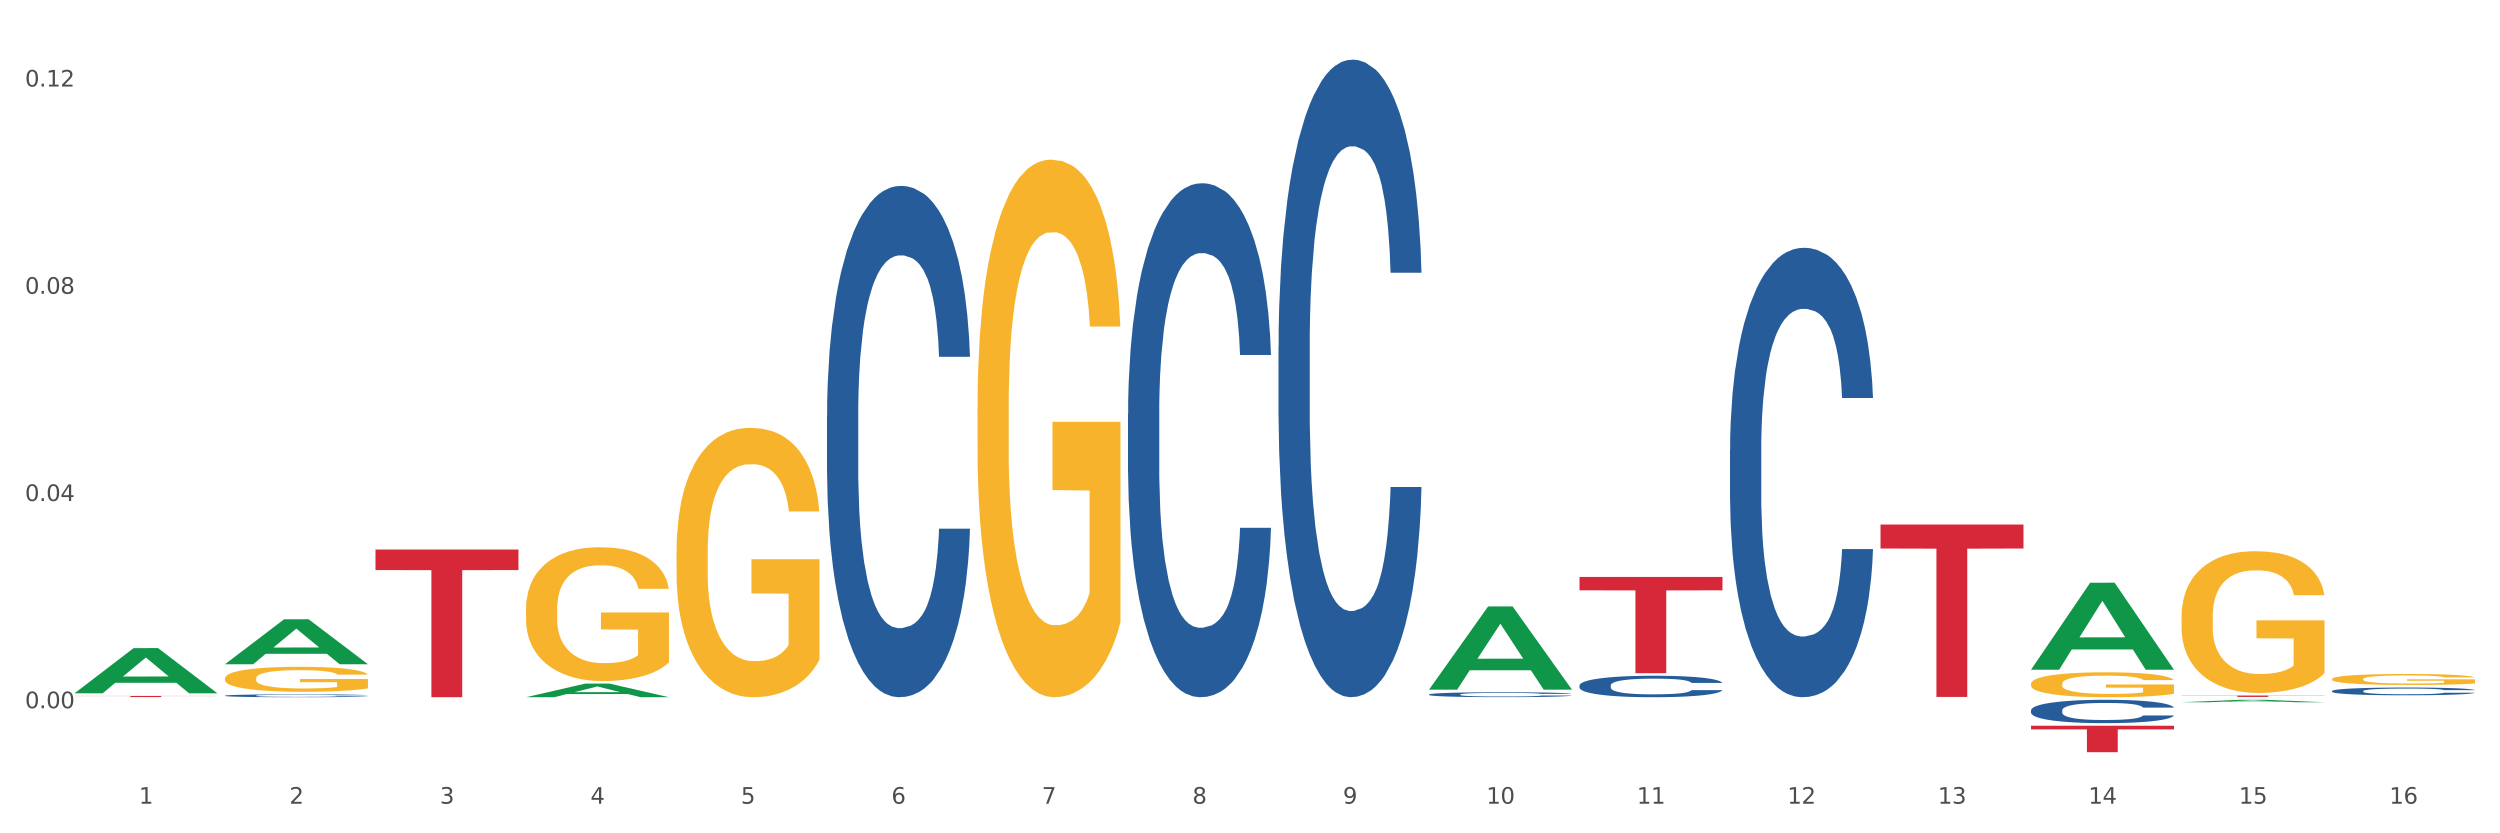
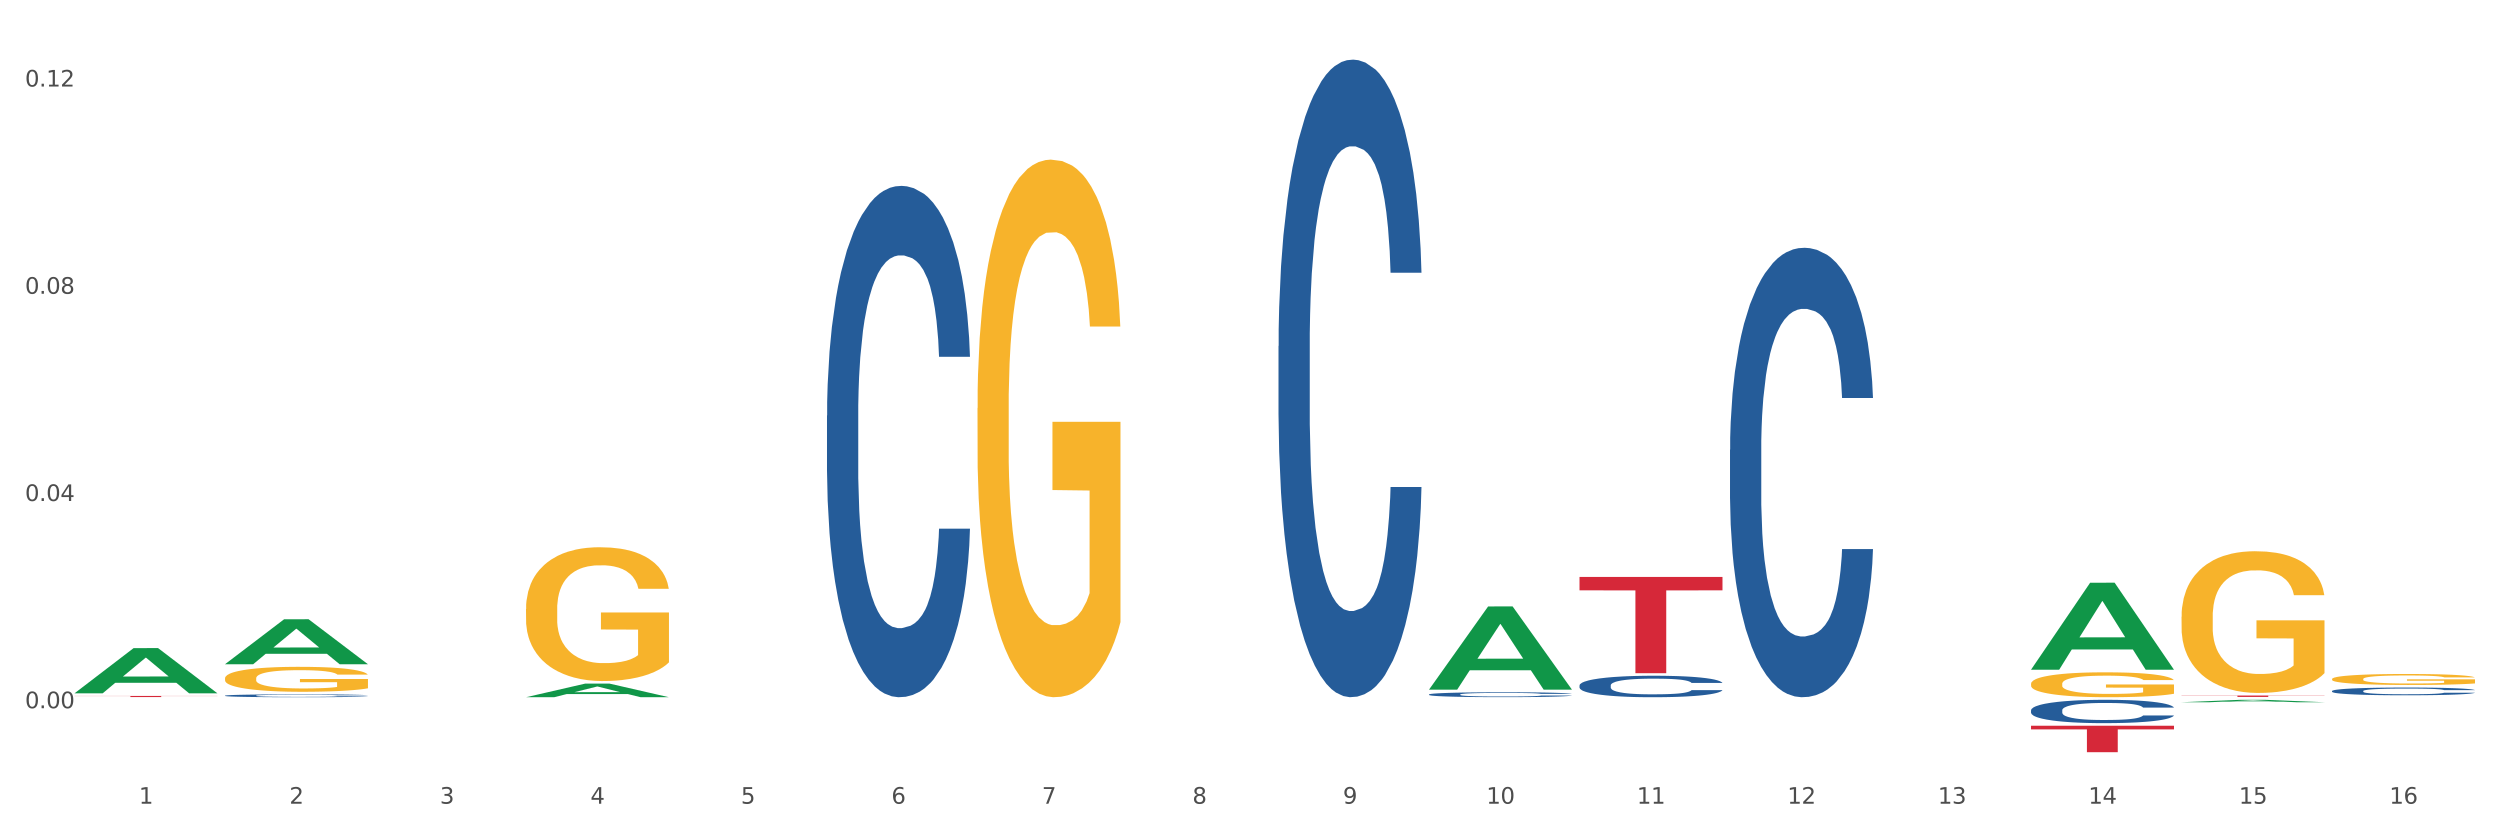
<svg xmlns="http://www.w3.org/2000/svg" xmlns:xlink="http://www.w3.org/1999/xlink" width="1080pt" height="360pt" viewBox="0 0 1080 360" version="1.1">
  <rect x="0" y="0" width="1080" height="360" fill="#333333" stroke="none" />
  <defs>
    <style type="text/css">*{stroke-linejoin: round; stroke-linecap: butt}</style>
  </defs>
  <g id="figure_1">
    <g id="patch_1">
      <path d="M 0 360  L 1080 360  L 1080 0  L 0 0  z " style="fill: #ffffff; stroke: #ffffff; stroke-linejoin: miter" />
    </g>
    <g id="axes_1">
      <g id="matplotlib.axis_1">
        <g id="xtick_1">
          <g id="text_1">
            <g style="fill: #4d4d4d" transform="translate(60.004 347.204) scale(0.096 -0.096)">
              <defs>
                <path id="DejaVuSans-31" d="M 794 531  L 1825 531  L 1825 4091  L 703 3866  L 703 4441  L 1819 4666  L 2450 4666  L 2450 531  L 3481 531  L 3481 0  L 794 0  L 794 531  z " transform="scale(0.016)" />
              </defs>
              <use xlink:href="#DejaVuSans-31" />
            </g>
          </g>
        </g>
        <g id="xtick_2">
          <g id="text_2">
            <g style="fill: #4d4d4d" transform="translate(125.021 347.204) scale(0.096 -0.096)">
              <defs>
                <path id="DejaVuSans-32" d="M 1228 531  L 3431 531  L 3431 0  L 469 0  L 469 531  Q 828 903 1448 1529  Q 2069 2156 2228 2338  Q 2531 2678 2651 2914  Q 2772 3150 2772 3378  Q 2772 3750 2511 3984  Q 2250 4219 1831 4219  Q 1534 4219 1204 4116  Q 875 4013 500 3803  L 500 4441  Q 881 4594 1212 4672  Q 1544 4750 1819 4750  Q 2544 4750 2975 4387  Q 3406 4025 3406 3419  Q 3406 3131 3298 2873  Q 3191 2616 2906 2266  Q 2828 2175 2409 1742  Q 1991 1309 1228 531  z " transform="scale(0.016)" />
              </defs>
              <use xlink:href="#DejaVuSans-32" />
            </g>
          </g>
        </g>
        <g id="xtick_3">
          <g id="text_3">
            <g style="fill: #4d4d4d" transform="translate(190.039 347.204) scale(0.096 -0.096)">
              <defs>
                <path id="DejaVuSans-33" d="M 2597 2516  Q 3050 2419 3304 2112  Q 3559 1806 3559 1356  Q 3559 666 3084 287  Q 2609 -91 1734 -91  Q 1441 -91 1130 -33  Q 819 25 488 141  L 488 750  Q 750 597 1062 519  Q 1375 441 1716 441  Q 2309 441 2620 675  Q 2931 909 2931 1356  Q 2931 1769 2642 2001  Q 2353 2234 1838 2234  L 1294 2234  L 1294 2753  L 1863 2753  Q 2328 2753 2575 2939  Q 2822 3125 2822 3475  Q 2822 3834 2567 4026  Q 2313 4219 1838 4219  Q 1578 4219 1281 4162  Q 984 4106 628 3988  L 628 4550  Q 988 4650 1302 4700  Q 1616 4750 1894 4750  Q 2613 4750 3031 4423  Q 3450 4097 3450 3541  Q 3450 3153 3228 2886  Q 3006 2619 2597 2516  z " transform="scale(0.016)" />
              </defs>
              <use xlink:href="#DejaVuSans-33" />
            </g>
          </g>
        </g>
        <g id="xtick_4">
          <g id="text_4">
            <g style="fill: #4d4d4d" transform="translate(255.056 347.204) scale(0.096 -0.096)">
              <defs>
                <path id="DejaVuSans-34" d="M 2419 4116  L 825 1625  L 2419 1625  L 2419 4116  z M 2253 4666  L 3047 4666  L 3047 1625  L 3713 1625  L 3713 1100  L 3047 1100  L 3047 0  L 2419 0  L 2419 1100  L 313 1100  L 313 1709  L 2253 4666  z " transform="scale(0.016)" />
              </defs>
              <use xlink:href="#DejaVuSans-34" />
            </g>
          </g>
        </g>
        <g id="xtick_5">
          <g id="text_5">
            <g style="fill: #4d4d4d" transform="translate(320.073 347.204) scale(0.096 -0.096)">
              <defs>
                <path id="DejaVuSans-35" d="M 691 4666  L 3169 4666  L 3169 4134  L 1269 4134  L 1269 2991  Q 1406 3038 1543 3061  Q 1681 3084 1819 3084  Q 2600 3084 3056 2656  Q 3513 2228 3513 1497  Q 3513 744 3044 326  Q 2575 -91 1722 -91  Q 1428 -91 1123 -41  Q 819 9 494 109  L 494 744  Q 775 591 1075 516  Q 1375 441 1709 441  Q 2250 441 2565 725  Q 2881 1009 2881 1497  Q 2881 1984 2565 2268  Q 2250 2553 1709 2553  Q 1456 2553 1204 2497  Q 953 2441 691 2322  L 691 4666  z " transform="scale(0.016)" />
              </defs>
              <use xlink:href="#DejaVuSans-35" />
            </g>
          </g>
        </g>
        <g id="xtick_6">
          <g id="text_6">
            <g style="fill: #4d4d4d" transform="translate(385.09 347.204) scale(0.096 -0.096)">
              <defs>
                <path id="DejaVuSans-36" d="M 2113 2584  Q 1688 2584 1439 2293  Q 1191 2003 1191 1497  Q 1191 994 1439 701  Q 1688 409 2113 409  Q 2538 409 2786 701  Q 3034 994 3034 1497  Q 3034 2003 2786 2293  Q 2538 2584 2113 2584  z M 3366 4563  L 3366 3988  Q 3128 4100 2886 4159  Q 2644 4219 2406 4219  Q 1781 4219 1451 3797  Q 1122 3375 1075 2522  Q 1259 2794 1537 2939  Q 1816 3084 2150 3084  Q 2853 3084 3261 2657  Q 3669 2231 3669 1497  Q 3669 778 3244 343  Q 2819 -91 2113 -91  Q 1303 -91 875 529  Q 447 1150 447 2328  Q 447 3434 972 4092  Q 1497 4750 2381 4750  Q 2619 4750 2861 4703  Q 3103 4656 3366 4563  z " transform="scale(0.016)" />
              </defs>
              <use xlink:href="#DejaVuSans-36" />
            </g>
          </g>
        </g>
        <g id="xtick_7">
          <g id="text_7">
            <g style="fill: #4d4d4d" transform="translate(450.108 347.204) scale(0.096 -0.096)">
              <defs>
                <path id="DejaVuSans-37" d="M 525 4666  L 3525 4666  L 3525 4397  L 1831 0  L 1172 0  L 2766 4134  L 525 4134  L 525 4666  z " transform="scale(0.016)" />
              </defs>
              <use xlink:href="#DejaVuSans-37" />
            </g>
          </g>
        </g>
        <g id="xtick_8">
          <g id="text_8">
            <g style="fill: #4d4d4d" transform="translate(515.125 347.204) scale(0.096 -0.096)">
              <defs>
                <path id="DejaVuSans-38" d="M 2034 2216  Q 1584 2216 1326 1975  Q 1069 1734 1069 1313  Q 1069 891 1326 650  Q 1584 409 2034 409  Q 2484 409 2743 651  Q 3003 894 3003 1313  Q 3003 1734 2745 1975  Q 2488 2216 2034 2216  z M 1403 2484  Q 997 2584 770 2862  Q 544 3141 544 3541  Q 544 4100 942 4425  Q 1341 4750 2034 4750  Q 2731 4750 3128 4425  Q 3525 4100 3525 3541  Q 3525 3141 3298 2862  Q 3072 2584 2669 2484  Q 3125 2378 3379 2068  Q 3634 1759 3634 1313  Q 3634 634 3220 271  Q 2806 -91 2034 -91  Q 1263 -91 848 271  Q 434 634 434 1313  Q 434 1759 690 2068  Q 947 2378 1403 2484  z M 1172 3481  Q 1172 3119 1398 2916  Q 1625 2713 2034 2713  Q 2441 2713 2670 2916  Q 2900 3119 2900 3481  Q 2900 3844 2670 4047  Q 2441 4250 2034 4250  Q 1625 4250 1398 4047  Q 1172 3844 1172 3481  z " transform="scale(0.016)" />
              </defs>
              <use xlink:href="#DejaVuSans-38" />
            </g>
          </g>
        </g>
        <g id="xtick_9">
          <g id="text_9">
            <g style="fill: #4d4d4d" transform="translate(580.142 347.204) scale(0.096 -0.096)">
              <defs>
                <path id="DejaVuSans-39" d="M 703 97  L 703 672  Q 941 559 1184 500  Q 1428 441 1663 441  Q 2288 441 2617 861  Q 2947 1281 2994 2138  Q 2813 1869 2534 1725  Q 2256 1581 1919 1581  Q 1219 1581 811 2004  Q 403 2428 403 3163  Q 403 3881 828 4315  Q 1253 4750 1959 4750  Q 2769 4750 3195 4129  Q 3622 3509 3622 2328  Q 3622 1225 3098 567  Q 2575 -91 1691 -91  Q 1453 -91 1209 -44  Q 966 3 703 97  z M 1959 2075  Q 2384 2075 2632 2365  Q 2881 2656 2881 3163  Q 2881 3666 2632 3958  Q 2384 4250 1959 4250  Q 1534 4250 1286 3958  Q 1038 3666 1038 3163  Q 1038 2656 1286 2365  Q 1534 2075 1959 2075  z " transform="scale(0.016)" />
              </defs>
              <use xlink:href="#DejaVuSans-39" />
            </g>
          </g>
        </g>
        <g id="xtick_10">
          <g id="text_10">
            <g style="fill: #4d4d4d" transform="translate(642.105 347.204) scale(0.096 -0.096)">
              <defs>
                <path id="DejaVuSans-30" d="M 2034 4250  Q 1547 4250 1301 3770  Q 1056 3291 1056 2328  Q 1056 1369 1301 889  Q 1547 409 2034 409  Q 2525 409 2770 889  Q 3016 1369 3016 2328  Q 3016 3291 2770 3770  Q 2525 4250 2034 4250  z M 2034 4750  Q 2819 4750 3233 4129  Q 3647 3509 3647 2328  Q 3647 1150 3233 529  Q 2819 -91 2034 -91  Q 1250 -91 836 529  Q 422 1150 422 2328  Q 422 3509 836 4129  Q 1250 4750 2034 4750  z " transform="scale(0.016)" />
              </defs>
              <use xlink:href="#DejaVuSans-31" />
              <use xlink:href="#DejaVuSans-30" transform="translate(63.623 0)" />
            </g>
          </g>
        </g>
        <g id="xtick_11">
          <g id="text_11">
            <g style="fill: #4d4d4d" transform="translate(707.123 347.204) scale(0.096 -0.096)">
              <use xlink:href="#DejaVuSans-31" />
              <use xlink:href="#DejaVuSans-31" transform="translate(63.623 0)" />
            </g>
          </g>
        </g>
        <g id="xtick_12">
          <g id="text_12">
            <g style="fill: #4d4d4d" transform="translate(772.14 347.204) scale(0.096 -0.096)">
              <use xlink:href="#DejaVuSans-31" />
              <use xlink:href="#DejaVuSans-32" transform="translate(63.623 0)" />
            </g>
          </g>
        </g>
        <g id="xtick_13">
          <g id="text_13">
            <g style="fill: #4d4d4d" transform="translate(837.157 347.204) scale(0.096 -0.096)">
              <use xlink:href="#DejaVuSans-31" />
              <use xlink:href="#DejaVuSans-33" transform="translate(63.623 0)" />
            </g>
          </g>
        </g>
        <g id="xtick_14">
          <g id="text_14">
            <g style="fill: #4d4d4d" transform="translate(902.174 347.204) scale(0.096 -0.096)">
              <use xlink:href="#DejaVuSans-31" />
              <use xlink:href="#DejaVuSans-34" transform="translate(63.623 0)" />
            </g>
          </g>
        </g>
        <g id="xtick_15">
          <g id="text_15">
            <g style="fill: #4d4d4d" transform="translate(967.192 347.204) scale(0.096 -0.096)">
              <use xlink:href="#DejaVuSans-31" />
              <use xlink:href="#DejaVuSans-35" transform="translate(63.623 0)" />
            </g>
          </g>
        </g>
        <g id="xtick_16">
          <g id="text_16">
            <g style="fill: #4d4d4d" transform="translate(1032.209 347.204) scale(0.096 -0.096)">
              <use xlink:href="#DejaVuSans-31" />
              <use xlink:href="#DejaVuSans-36" transform="translate(63.623 0)" />
            </g>
          </g>
        </g>
        <g id="xtick_17" />
        <g id="xtick_18" />
        <g id="xtick_19" />
        <g id="xtick_20" />
        <g id="xtick_21" />
        <g id="xtick_22" />
        <g id="xtick_23" />
        <g id="xtick_24" />
        <g id="xtick_25" />
        <g id="xtick_26" />
        <g id="xtick_27" />
        <g id="xtick_28" />
        <g id="xtick_29" />
        <g id="xtick_30" />
        <g id="xtick_31" />
      </g>
      <g id="matplotlib.axis_2">
        <g id="ytick_1">
          <g id="text_17">
            <g style="fill: #4d4d4d" transform="translate(10.8 305.958) scale(0.096 -0.096)">
              <defs>
                <path id="DejaVuSans-2e" d="M 684 794  L 1344 794  L 1344 0  L 684 0  L 684 794  z " transform="scale(0.016)" />
              </defs>
              <use xlink:href="#DejaVuSans-30" />
              <use xlink:href="#DejaVuSans-2e" transform="translate(63.623 0)" />
              <use xlink:href="#DejaVuSans-30" transform="translate(95.41 0)" />
              <use xlink:href="#DejaVuSans-30" transform="translate(159.033 0)" />
            </g>
          </g>
        </g>
        <g id="ytick_2">
          <g id="text_18">
            <g style="fill: #4d4d4d" transform="translate(10.8 216.434) scale(0.096 -0.096)">
              <use xlink:href="#DejaVuSans-30" />
              <use xlink:href="#DejaVuSans-2e" transform="translate(63.623 0)" />
              <use xlink:href="#DejaVuSans-30" transform="translate(95.41 0)" />
              <use xlink:href="#DejaVuSans-34" transform="translate(159.033 0)" />
            </g>
          </g>
        </g>
        <g id="ytick_3">
          <g id="text_19">
            <g style="fill: #4d4d4d" transform="translate(10.8 126.91) scale(0.096 -0.096)">
              <use xlink:href="#DejaVuSans-30" />
              <use xlink:href="#DejaVuSans-2e" transform="translate(63.623 0)" />
              <use xlink:href="#DejaVuSans-30" transform="translate(95.41 0)" />
              <use xlink:href="#DejaVuSans-38" transform="translate(159.033 0)" />
            </g>
          </g>
        </g>
        <g id="ytick_4">
          <g id="text_20">
            <g style="fill: #4d4d4d" transform="translate(10.8 37.387) scale(0.096 -0.096)">
              <use xlink:href="#DejaVuSans-30" />
              <use xlink:href="#DejaVuSans-2e" transform="translate(63.623 0)" />
              <use xlink:href="#DejaVuSans-31" transform="translate(95.41 0)" />
              <use xlink:href="#DejaVuSans-32" transform="translate(159.033 0)" />
            </g>
          </g>
        </g>
        <g id="ytick_5" />
        <g id="ytick_6" />
        <g id="ytick_7" />
      </g>
      <g id="PolyCollection_1">
        <path d="M 32.175 299.495  L 32.239 299.477  L 57.709 279.989  L 68.28 279.971  L 93.941 299.532  L 81.715 299.532  L 76.176 294.977  L 49.877 294.977  L 49.686 295.05  L 44.337 299.532  L 32.175 299.532  L 32.175 299.495  L 53.188 292.259  L 72.864 292.24  L 63.122 284.14  L 62.995 284.104  L 62.867 284.159  L 53.125 292.24  L 53.188 292.259  L 32.175 299.495  z " clip-path="url(#pfa1fc70d44)" style="fill: #109648" />
        <path d="M 877.399 306.843  L 877.472 306.834  L 877.472 306.576  L 877.691 306.226  L 878.494 305.581  L 879.516 305.093  L 881.269 304.521  L 882.218 304.282  L 883.459 304.015  L 886.014 303.582  L 888.935 303.213  L 890.979 303.011  L 892.512 302.882  L 895.944 302.651  L 897.915 302.55  L 899.959 302.467  L 901.711 302.412  L 904.632 302.347  L 906.968 302.32  L 909.67 302.31  L 911.933 302.32  L 914.926 302.356  L 919.307 302.467  L 920.986 302.531  L 923.249 302.642  L 925.586 302.789  L 927.484 302.937  L 929.674 303.149  L 931.938 303.425  L 934.128 303.775  L 935.661 304.098  L 936.902 304.438  L 937.997 304.853  L 938.8 305.304  L 939.166 305.682  L 925.805 305.682  L 925.44 305.341  L 924.71 304.973  L 923.979 304.724  L 923.176 304.521  L 921.935 304.291  L 920.84 304.144  L 919.015 303.969  L 917.336 303.858  L 915.948 303.794  L 914.269 303.738  L 910.692 303.683  L 908.136 303.683  L 906.53 303.701  L 904.559 303.748  L 902.88 303.812  L 900.908 303.923  L 899.375 304.042  L 897.842 304.199  L 896.966 304.309  L 895.652 304.512  L 894.775 304.678  L 893.607 304.964  L 892.95 305.166  L 891.782 305.691  L 891.271 306.078  L 891.052 306.345  L 890.906 306.64  L 890.906 308.077  L 891.344 308.722  L 891.709 308.999  L 892.293 309.312  L 893.388 309.717  L 894.995 310.113  L 896.674 310.399  L 898.061 310.574  L 899.375 310.703  L 900.689 310.804  L 902.296 310.897  L 903.61 310.952  L 905.581 311.007  L 907.917 311.035  L 909.743 311.035  L 913.466 310.989  L 915.145 310.943  L 916.751 310.878  L 918.504 310.777  L 919.891 310.666  L 920.694 310.583  L 922.008 310.408  L 923.03 310.224  L 923.906 310.012  L 924.491 309.828  L 925.148 309.551  L 925.659 309.238  L 925.805 309.072  L 939.166 309.072  L 938.873 309.404  L 938.362 309.727  L 937.34 310.159  L 936.537 310.408  L 935.296 310.712  L 933.982 310.97  L 932.157 311.256  L 930.477 311.468  L 928.725 311.652  L 926.827 311.818  L 923.395 312.048  L 922.154 312.113  L 919.526 312.223  L 917.482 312.288  L 914.488 312.352  L 911.422 312.389  L 908.209 312.398  L 905.362 312.38  L 902.223 312.324  L 900.251 312.269  L 898.061 312.186  L 895.506 312.057  L 893.096 311.901  L 890.833 311.716  L 888.716 311.505  L 886.744 311.265  L 884.189 310.869  L 882.291 310.482  L 880.904 310.123  L 879.954 309.819  L 879.005 309.432  L 878.494 309.165  L 877.691 308.52  L 877.399 307.921  L 877.399 306.843  z " clip-path="url(#pfa1fc70d44)" style="fill: #255c99" />
        <path d="M 1007.434 298.518  L 1007.507 298.515  L 1007.507 298.429  L 1007.726 298.313  L 1008.529 298.099  L 1009.551 297.936  L 1011.303 297.746  L 1012.252 297.667  L 1013.493 297.578  L 1016.049 297.434  L 1018.969 297.312  L 1021.013 297.244  L 1022.547 297.202  L 1025.978 297.125  L 1027.949 297.091  L 1029.994 297.064  L 1031.746 297.045  L 1034.666 297.024  L 1037.003 297.015  L 1039.704 297.012  L 1041.967 297.015  L 1044.961 297.027  L 1049.341 297.064  L 1051.021 297.085  L 1053.284 297.122  L 1055.62 297.171  L 1057.518 297.22  L 1059.709 297.29  L 1061.972 297.382  L 1064.162 297.498  L 1065.696 297.606  L 1066.937 297.719  L 1068.032 297.857  L 1068.835 298.007  L 1069.2 298.132  L 1055.839 298.132  L 1055.474 298.019  L 1054.744 297.896  L 1054.014 297.814  L 1053.211 297.746  L 1051.97 297.67  L 1050.875 297.621  L 1049.049 297.563  L 1047.37 297.526  L 1045.983 297.505  L 1044.304 297.486  L 1040.726 297.468  L 1038.171 297.468  L 1036.565 297.474  L 1034.593 297.489  L 1032.914 297.511  L 1030.943 297.547  L 1029.41 297.587  L 1027.876 297.639  L 1027 297.676  L 1025.686 297.743  L 1024.81 297.799  L 1023.642 297.893  L 1022.985 297.961  L 1021.817 298.135  L 1021.306 298.264  L 1021.086 298.353  L 1020.94 298.451  L 1020.94 298.928  L 1021.379 299.143  L 1021.744 299.234  L 1022.328 299.338  L 1023.423 299.473  L 1025.029 299.605  L 1026.708 299.7  L 1028.095 299.758  L 1029.41 299.801  L 1030.724 299.834  L 1032.33 299.865  L 1033.644 299.883  L 1035.615 299.902  L 1037.952 299.911  L 1039.777 299.911  L 1043.501 299.896  L 1045.18 299.88  L 1046.786 299.859  L 1048.538 299.825  L 1049.925 299.789  L 1050.728 299.761  L 1052.043 299.703  L 1053.065 299.642  L 1053.941 299.571  L 1054.525 299.51  L 1055.182 299.418  L 1055.693 299.314  L 1055.839 299.259  L 1069.2 299.259  L 1068.908 299.369  L 1068.397 299.476  L 1067.375 299.62  L 1066.572 299.703  L 1065.33 299.804  L 1064.016 299.89  L 1062.191 299.984  L 1060.512 300.055  L 1058.76 300.116  L 1056.861 300.171  L 1053.43 300.248  L 1052.189 300.269  L 1049.56 300.306  L 1047.516 300.327  L 1044.523 300.349  L 1041.456 300.361  L 1038.244 300.364  L 1035.396 300.358  L 1032.257 300.34  L 1030.286 300.321  L 1028.095 300.294  L 1025.54 300.251  L 1023.131 300.199  L 1020.867 300.138  L 1018.75 300.067  L 1016.779 299.988  L 1014.224 299.856  L 1012.325 299.727  L 1010.938 299.608  L 1009.989 299.507  L 1009.04 299.378  L 1008.529 299.289  L 1007.726 299.075  L 1007.434 298.876  L 1007.434 298.518  z " clip-path="url(#pfa1fc70d44)" style="fill: #255c99" />
        <path d="M 617.33 300.006  L 617.403 300.004  L 617.403 299.95  L 617.622 299.876  L 618.425 299.741  L 619.447 299.638  L 621.2 299.518  L 622.149 299.468  L 623.39 299.412  L 625.945 299.321  L 628.866 299.243  L 630.91 299.201  L 632.443 299.174  L 635.875 299.126  L 637.846 299.104  L 639.89 299.087  L 641.642 299.075  L 644.563 299.062  L 646.899 299.056  L 649.601 299.054  L 651.864 299.056  L 654.857 299.064  L 659.238 299.087  L 660.917 299.1  L 663.18 299.124  L 665.517 299.155  L 667.415 299.185  L 669.605 299.23  L 671.869 299.288  L 674.059 299.361  L 675.592 299.429  L 676.833 299.501  L 677.928 299.588  L 678.732 299.683  L 679.097 299.762  L 665.736 299.762  L 665.371 299.69  L 664.641 299.613  L 663.91 299.561  L 663.107 299.518  L 661.866 299.47  L 660.771 299.439  L 658.946 299.402  L 657.267 299.379  L 655.879 299.365  L 654.2 299.354  L 650.623 299.342  L 648.067 299.342  L 646.461 299.346  L 644.49 299.356  L 642.811 299.369  L 640.839 299.392  L 639.306 299.418  L 637.773 299.45  L 636.897 299.474  L 635.583 299.516  L 634.707 299.551  L 633.538 299.611  L 632.881 299.654  L 631.713 299.764  L 631.202 299.845  L 630.983 299.901  L 630.837 299.963  L 630.837 300.265  L 631.275 300.4  L 631.64 300.458  L 632.224 300.524  L 633.319 300.609  L 634.926 300.692  L 636.605 300.752  L 637.992 300.789  L 639.306 300.816  L 640.62 300.837  L 642.227 300.857  L 643.541 300.868  L 645.512 300.88  L 647.848 300.886  L 649.674 300.886  L 653.397 300.876  L 655.076 300.866  L 656.683 300.853  L 658.435 300.832  L 659.822 300.808  L 660.625 300.791  L 661.939 300.754  L 662.961 300.716  L 663.837 300.671  L 664.422 300.632  L 665.079 300.574  L 665.59 300.509  L 665.736 300.474  L 679.097 300.474  L 678.805 300.543  L 678.293 300.611  L 677.271 300.702  L 676.468 300.754  L 675.227 300.818  L 673.913 300.872  L 672.088 300.932  L 670.408 300.977  L 668.656 301.015  L 666.758 301.05  L 663.326 301.099  L 662.085 301.112  L 659.457 301.135  L 657.413 301.149  L 654.419 301.162  L 651.353 301.17  L 648.14 301.172  L 645.293 301.168  L 642.154 301.157  L 640.182 301.145  L 637.992 301.128  L 635.437 301.1  L 633.027 301.068  L 630.764 301.029  L 628.647 300.984  L 626.675 300.934  L 624.12 300.851  L 622.222 300.77  L 620.835 300.694  L 619.886 300.63  L 618.936 300.549  L 618.425 300.493  L 617.622 300.358  L 617.33 300.232  L 617.33 300.006  z " clip-path="url(#pfa1fc70d44)" style="fill: #255c99" />
        <path d="M 552.313 149.515  L 552.386 149.263  L 552.386 142.22  L 552.605 132.662  L 553.408 115.055  L 554.43 101.723  L 556.182 86.128  L 557.132 79.588  L 558.373 72.294  L 560.928 60.471  L 563.848 50.41  L 565.893 44.876  L 567.426 41.355  L 570.857 35.066  L 572.829 32.299  L 574.873 30.036  L 576.625 28.526  L 579.546 26.766  L 581.882 26.011  L 584.583 25.759  L 586.847 26.011  L 589.84 27.017  L 594.221 30.036  L 595.9 31.796  L 598.163 34.815  L 600.499 38.839  L 602.398 42.864  L 604.588 48.649  L 606.851 56.195  L 609.042 65.754  L 610.575 74.557  L 611.816 83.864  L 612.911 95.183  L 613.714 107.508  L 614.079 117.821  L 600.718 117.821  L 600.353 108.515  L 599.623 98.453  L 598.893 91.662  L 598.09 86.128  L 596.849 79.84  L 595.754 75.815  L 593.929 71.036  L 592.249 68.017  L 590.862 66.257  L 589.183 64.747  L 585.605 63.238  L 583.05 63.238  L 581.444 63.741  L 579.473 64.999  L 577.793 66.76  L 575.822 69.778  L 574.289 73.048  L 572.756 77.324  L 571.88 80.343  L 570.565 85.876  L 569.689 90.404  L 568.521 98.202  L 567.864 103.735  L 566.696 118.073  L 566.185 128.637  L 565.966 135.932  L 565.82 143.981  L 565.82 183.221  L 566.258 200.828  L 566.623 208.374  L 567.207 216.926  L 568.302 227.994  L 569.908 238.81  L 571.588 246.607  L 572.975 251.387  L 574.289 254.908  L 575.603 257.675  L 577.209 260.19  L 578.523 261.7  L 580.495 263.209  L 582.831 263.963  L 584.656 263.963  L 588.38 262.706  L 590.059 261.448  L 591.665 259.687  L 593.418 256.92  L 594.805 253.902  L 595.608 251.638  L 596.922 246.859  L 597.944 241.828  L 598.82 236.043  L 599.404 231.012  L 600.061 223.466  L 600.572 214.914  L 600.718 210.386  L 614.079 210.386  L 613.787 219.442  L 613.276 228.245  L 612.254 240.068  L 611.451 246.859  L 610.21 255.16  L 608.896 262.203  L 607.07 270  L 605.391 275.786  L 603.639 280.816  L 601.741 285.344  L 598.309 291.632  L 597.068 293.393  L 594.44 296.411  L 592.395 298.172  L 589.402 299.933  L 586.336 300.939  L 583.123 301.191  L 580.276 300.688  L 577.136 299.178  L 575.165 297.669  L 572.975 295.405  L 570.419 291.884  L 568.01 287.608  L 565.747 282.577  L 563.629 276.792  L 561.658 270.252  L 559.103 259.436  L 557.205 248.871  L 555.817 239.061  L 554.868 230.761  L 553.919 220.196  L 553.408 212.902  L 552.605 195.294  L 552.313 178.944  L 552.313 149.515  z " clip-path="url(#pfa1fc70d44)" style="fill: #255c99" />
        <path d="M 97.192 293.051  L 97.265 293.041  L 97.265 292.687  L 97.411 292.382  L 98.14 291.643  L 99.234 291.032  L 100.036 290.707  L 100.838 290.441  L 101.786 290.175  L 102.953 289.9  L 105.068 289.496  L 106.381 289.289  L 107.985 289.072  L 110.902 288.757  L 113.017 288.58  L 115.204 288.432  L 118.778 288.255  L 121.111 288.176  L 123.591 288.117  L 126.58 288.077  L 128.841 288.068  L 133.8 288.097  L 138.03 288.186  L 140.071 288.255  L 142.697 288.373  L 144.082 288.452  L 146.343 288.609  L 148.676 288.816  L 150.281 288.993  L 152.687 289.328  L 154.51 289.663  L 156.188 290.077  L 157.063 290.362  L 157.719 290.628  L 158.302 290.934  L 158.886 291.416  L 145.759 291.416  L 145.249 291.072  L 144.447 290.747  L 143.28 290.431  L 142.259 290.234  L 140.509 289.988  L 138.905 289.831  L 137.227 289.712  L 135.185 289.614  L 133.581 289.565  L 131.321 289.525  L 126.872 289.535  L 123.882 289.614  L 121.84 289.712  L 120.528 289.801  L 119.361 289.9  L 118.048 290.037  L 116.517 290.244  L 115.423 290.431  L 114.329 290.668  L 113.454 290.904  L 112.652 291.18  L 111.996 291.475  L 111.485 291.781  L 111.048 292.155  L 110.683 292.776  L 110.683 294.125  L 110.829 294.43  L 111.194 294.834  L 111.631 295.139  L 112.36 295.504  L 113.017 295.75  L 114.256 296.105  L 115.642 296.4  L 116.736 296.587  L 117.83 296.745  L 119.726 296.962  L 121.84 297.139  L 123.664 297.247  L 126.143 297.346  L 127.82 297.385  L 129.279 297.405  L 132.852 297.405  L 135.404 297.375  L 138.248 297.306  L 140.436 297.218  L 142.259 297.109  L 144.301 296.932  L 145.614 296.765  L 145.614 294.706  L 129.57 294.696  L 129.57 293.327  L 158.959 293.327  L 158.959 297.346  L 157.719 297.553  L 156.333 297.74  L 154.875 297.907  L 152.687 298.114  L 150.062 298.311  L 147.728 298.449  L 145.249 298.567  L 142.332 298.675  L 138.54 298.774  L 136.206 298.813  L 133.289 298.843  L 129.862 298.853  L 126.872 298.833  L 123.955 298.784  L 120.892 298.695  L 117.903 298.567  L 115.642 298.439  L 113.381 298.281  L 110.975 298.075  L 109.079 297.878  L 107.62 297.7  L 106.016 297.474  L 104.266 297.178  L 102.953 296.912  L 101.786 296.637  L 100.547 296.282  L 99.672 295.977  L 98.797 295.593  L 98.286 295.307  L 97.703 294.864  L 97.265 294.243  L 97.192 293.051  z " clip-path="url(#pfa1fc70d44)" style="fill: #f7b32b" />
-         <path d="M 487.296 178.924  L 487.369 178.721  L 487.369 173.043  L 487.588 165.337  L 488.391 151.142  L 489.413 140.394  L 491.165 127.822  L 492.114 122.549  L 493.356 116.668  L 495.911 107.137  L 498.831 99.026  L 500.876 94.565  L 502.409 91.726  L 505.84 86.656  L 507.811 84.425  L 509.856 82.6  L 511.608 81.384  L 514.528 79.964  L 516.865 79.356  L 519.566 79.153  L 521.829 79.356  L 524.823 80.167  L 529.203 82.6  L 530.883 84.02  L 533.146 86.453  L 535.482 89.698  L 537.38 92.942  L 539.571 97.607  L 541.834 103.69  L 544.024 111.396  L 545.558 118.494  L 546.799 125.997  L 547.894 135.122  L 548.697 145.059  L 549.062 153.373  L 535.701 153.373  L 535.336 145.87  L 534.606 137.758  L 533.876 132.283  L 533.073 127.822  L 531.832 122.752  L 530.737 119.507  L 528.911 115.655  L 527.232 113.221  L 525.845 111.802  L 524.166 110.585  L 520.588 109.368  L 518.033 109.368  L 516.427 109.774  L 514.455 110.788  L 512.776 112.207  L 510.805 114.641  L 509.272 117.277  L 507.738 120.724  L 506.862 123.158  L 505.548 127.619  L 504.672 131.269  L 503.504 137.555  L 502.847 142.017  L 501.679 153.576  L 501.168 162.093  L 500.949 167.973  L 500.803 174.463  L 500.803 206.097  L 501.241 220.292  L 501.606 226.376  L 502.19 233.271  L 503.285 242.193  L 504.891 250.913  L 506.57 257.199  L 507.957 261.052  L 509.272 263.891  L 510.586 266.122  L 512.192 268.15  L 513.506 269.367  L 515.478 270.583  L 517.814 271.192  L 519.639 271.192  L 523.363 270.178  L 525.042 269.164  L 526.648 267.744  L 528.4 265.514  L 529.787 263.08  L 530.591 261.255  L 531.905 257.402  L 532.927 253.347  L 533.803 248.682  L 534.387 244.627  L 535.044 238.543  L 535.555 231.648  L 535.701 227.998  L 549.062 227.998  L 548.77 235.299  L 548.259 242.396  L 547.237 251.927  L 546.434 257.402  L 545.193 264.094  L 543.878 269.772  L 542.053 276.059  L 540.374 280.723  L 538.622 284.778  L 536.723 288.429  L 533.292 293.498  L 532.051 294.918  L 529.422 297.351  L 527.378 298.771  L 524.385 300.19  L 521.318 301.001  L 518.106 301.204  L 515.258 300.799  L 512.119 299.582  L 510.148 298.365  L 507.957 296.54  L 505.402 293.701  L 502.993 290.254  L 500.73 286.198  L 498.612 281.534  L 496.641 276.261  L 494.086 267.542  L 492.187 259.025  L 490.8 251.116  L 489.851 244.424  L 488.902 235.907  L 488.391 230.026  L 487.588 215.831  L 487.296 202.65  L 487.296 178.924  z " clip-path="url(#pfa1fc70d44)" style="fill: #255c99" />
        <path d="M 357.261 179.554  L 357.334 179.353  L 357.334 173.704  L 357.553 166.038  L 358.356 151.916  L 359.378 141.224  L 361.131 128.716  L 362.08 123.47  L 363.321 117.62  L 365.876 108.138  L 368.797 100.068  L 370.841 95.63  L 372.374 92.806  L 375.806 87.762  L 377.777 85.543  L 379.821 83.727  L 381.574 82.517  L 384.494 81.105  L 386.83 80.5  L 389.532 80.298  L 391.795 80.5  L 394.788 81.306  L 399.169 83.727  L 400.848 85.14  L 403.111 87.56  L 405.448 90.788  L 407.346 94.016  L 409.536 98.656  L 411.8 104.708  L 413.99 112.375  L 415.523 119.436  L 416.764 126.9  L 417.859 135.978  L 418.663 145.864  L 419.028 154.135  L 405.667 154.135  L 405.302 146.671  L 404.572 138.601  L 403.842 133.154  L 403.038 128.716  L 401.797 123.672  L 400.702 120.444  L 398.877 116.611  L 397.198 114.19  L 395.81 112.778  L 394.131 111.568  L 390.554 110.357  L 387.998 110.357  L 386.392 110.761  L 384.421 111.769  L 382.742 113.182  L 380.77 115.602  L 379.237 118.225  L 377.704 121.655  L 376.828 124.076  L 375.514 128.514  L 374.638 132.145  L 373.469 138.399  L 372.812 142.837  L 371.644 154.337  L 371.133 162.81  L 370.914 168.66  L 370.768 175.116  L 370.768 206.588  L 371.206 220.709  L 371.571 226.762  L 372.155 233.621  L 373.25 242.498  L 374.857 251.172  L 376.536 257.426  L 377.923 261.259  L 379.237 264.084  L 380.551 266.303  L 382.158 268.32  L 383.472 269.531  L 385.443 270.741  L 387.779 271.346  L 389.605 271.346  L 393.328 270.338  L 395.007 269.329  L 396.614 267.917  L 398.366 265.698  L 399.753 263.277  L 400.556 261.461  L 401.87 257.628  L 402.892 253.593  L 403.769 248.953  L 404.353 244.918  L 405.01 238.866  L 405.521 232.007  L 405.667 228.376  L 419.028 228.376  L 418.736 235.638  L 418.224 242.699  L 417.202 252.181  L 416.399 257.628  L 415.158 264.286  L 413.844 269.934  L 412.019 276.188  L 410.339 280.828  L 408.587 284.863  L 406.689 288.494  L 403.257 293.538  L 402.016 294.95  L 399.388 297.371  L 397.344 298.783  L 394.35 300.195  L 391.284 301.002  L 388.071 301.204  L 385.224 300.801  L 382.085 299.59  L 380.113 298.38  L 377.923 296.564  L 375.368 293.74  L 372.958 290.31  L 370.695 286.275  L 368.578 281.635  L 366.606 276.39  L 364.051 267.715  L 362.153 259.242  L 360.766 251.374  L 359.817 244.717  L 358.867 236.244  L 358.356 230.393  L 357.553 216.271  L 357.261 203.158  L 357.261 179.554  z " clip-path="url(#pfa1fc70d44)" style="fill: #255c99" />
        <path d="M 97.192 300.518  L 97.265 300.517  L 97.265 300.485  L 97.484 300.442  L 98.287 300.363  L 99.31 300.302  L 101.062 300.232  L 102.011 300.202  L 103.252 300.169  L 105.807 300.116  L 108.728 300.07  L 110.772 300.045  L 112.305 300.029  L 115.737 300.001  L 117.708 299.988  L 119.752 299.978  L 121.505 299.971  L 124.425 299.963  L 126.761 299.96  L 129.463 299.959  L 131.726 299.96  L 134.719 299.965  L 139.1 299.978  L 140.779 299.986  L 143.042 300  L 145.379 300.018  L 147.277 300.036  L 149.467 300.062  L 151.731 300.096  L 153.921 300.14  L 155.454 300.179  L 156.695 300.222  L 157.79 300.273  L 158.594 300.328  L 158.959 300.375  L 145.598 300.375  L 145.233 300.333  L 144.503 300.288  L 143.773 300.257  L 142.969 300.232  L 141.728 300.203  L 140.633 300.185  L 138.808 300.164  L 137.129 300.15  L 135.741 300.142  L 134.062 300.135  L 130.485 300.128  L 127.929 300.128  L 126.323 300.131  L 124.352 300.136  L 122.673 300.144  L 120.701 300.158  L 119.168 300.173  L 117.635 300.192  L 116.759 300.206  L 115.445 300.231  L 114.569 300.251  L 113.4 300.286  L 112.743 300.311  L 111.575 300.376  L 111.064 300.424  L 110.845 300.457  L 110.699 300.493  L 110.699 300.671  L 111.137 300.75  L 111.502 300.785  L 112.086 300.823  L 113.181 300.873  L 114.788 300.922  L 116.467 300.957  L 117.854 300.979  L 119.168 300.995  L 120.482 301.007  L 122.089 301.019  L 123.403 301.026  L 125.374 301.032  L 127.71 301.036  L 129.536 301.036  L 133.259 301.03  L 134.938 301.024  L 136.545 301.017  L 138.297 301.004  L 139.684 300.99  L 140.487 300.98  L 141.801 300.959  L 142.823 300.936  L 143.7 300.91  L 144.284 300.887  L 144.941 300.853  L 145.452 300.814  L 145.598 300.794  L 158.959 300.794  L 158.667 300.835  L 158.156 300.874  L 157.133 300.928  L 156.33 300.959  L 155.089 300.996  L 153.775 301.028  L 151.95 301.063  L 150.27 301.089  L 148.518 301.112  L 146.62 301.133  L 143.188 301.161  L 141.947 301.169  L 139.319 301.183  L 137.275 301.191  L 134.281 301.198  L 131.215 301.203  L 128.002 301.204  L 125.155 301.202  L 122.016 301.195  L 120.044 301.188  L 117.854 301.178  L 115.299 301.162  L 112.889 301.143  L 110.626 301.12  L 108.509 301.094  L 106.538 301.064  L 103.982 301.015  L 102.084 300.968  L 100.697 300.923  L 99.748 300.886  L 98.798 300.838  L 98.287 300.805  L 97.484 300.725  L 97.192 300.651  L 97.192 300.518  z " clip-path="url(#pfa1fc70d44)" style="fill: #255c99" />
        <path d="M 32.175 300.638  L 93.941 300.638  L 93.941 300.705  L 69.645 300.706  L 69.645 301.121  L 56.325 301.121  L 56.325 300.706  L 32.175 300.705  L 32.175 300.639  L 32.175 300.638  z " clip-path="url(#pfa1fc70d44)" style="fill: #d62839" />
-         <path d="M 162.209 237.387  L 223.976 237.387  L 223.976 246.255  L 199.679 246.315  L 199.679 301.204  L 186.36 301.204  L 186.36 246.315  L 162.209 246.255  L 162.209 237.447  L 162.209 237.387  z " clip-path="url(#pfa1fc70d44)" style="fill: #d62839" />
        <path d="M 682.347 249.245  L 744.114 249.245  L 744.114 255.022  L 719.817 255.061  L 719.817 290.814  L 706.498 290.814  L 706.498 255.061  L 682.347 255.022  L 682.347 249.284  L 682.347 249.245  z " clip-path="url(#pfa1fc70d44)" style="fill: #d62839" />
-         <path d="M 812.382 226.606  L 874.148 226.606  L 874.148 236.955  L 849.852 237.025  L 849.852 301.08  L 836.532 301.08  L 836.532 237.025  L 812.382 236.955  L 812.382 226.676  L 812.382 226.606  z " clip-path="url(#pfa1fc70d44)" style="fill: #d62839" />
        <path d="M 877.399 313.504  L 939.166 313.504  L 939.166 315.095  L 914.869 315.106  L 914.869 324.95  L 901.549 324.95  L 901.549 315.106  L 877.399 315.095  L 877.399 313.515  L 877.399 313.504  z " clip-path="url(#pfa1fc70d44)" style="fill: #d62839" />
        <path d="M 942.416 300.459  L 1004.183 300.459  L 1004.183 300.544  L 979.886 300.545  L 979.886 301.075  L 966.567 301.075  L 966.567 300.545  L 942.416 300.544  L 942.416 300.459  L 942.416 300.459  z " clip-path="url(#pfa1fc70d44)" style="fill: #d62839" />
        <path d="M 682.347 296.091  L 682.42 296.083  L 682.42 295.846  L 682.639 295.523  L 683.443 294.93  L 684.465 294.481  L 686.217 293.955  L 687.166 293.734  L 688.407 293.489  L 690.963 293.09  L 693.883 292.751  L 695.927 292.564  L 697.46 292.446  L 700.892 292.234  L 702.863 292.14  L 704.907 292.064  L 706.66 292.013  L 709.58 291.954  L 711.916 291.928  L 714.618 291.92  L 716.881 291.928  L 719.875 291.962  L 724.255 292.064  L 725.934 292.123  L 728.198 292.225  L 730.534 292.361  L 732.432 292.497  L 734.623 292.692  L 736.886 292.946  L 739.076 293.268  L 740.609 293.565  L 741.85 293.879  L 742.946 294.26  L 743.749 294.676  L 744.114 295.023  L 730.753 295.023  L 730.388 294.709  L 729.658 294.37  L 728.928 294.141  L 728.125 293.955  L 726.883 293.743  L 725.788 293.607  L 723.963 293.446  L 722.284 293.344  L 720.897 293.285  L 719.217 293.234  L 715.64 293.183  L 713.085 293.183  L 711.478 293.2  L 709.507 293.243  L 707.828 293.302  L 705.857 293.404  L 704.323 293.514  L 702.79 293.658  L 701.914 293.76  L 700.6 293.946  L 699.724 294.099  L 698.556 294.362  L 697.899 294.548  L 696.73 295.032  L 696.219 295.388  L 696 295.634  L 695.854 295.905  L 695.854 297.228  L 696.292 297.821  L 696.657 298.076  L 697.241 298.364  L 698.337 298.737  L 699.943 299.101  L 701.622 299.364  L 703.009 299.525  L 704.323 299.644  L 705.638 299.737  L 707.244 299.822  L 708.558 299.873  L 710.529 299.924  L 712.866 299.949  L 714.691 299.949  L 718.414 299.907  L 720.094 299.865  L 721.7 299.805  L 723.452 299.712  L 724.839 299.61  L 725.642 299.534  L 726.956 299.373  L 727.979 299.203  L 728.855 299.008  L 729.439 298.839  L 730.096 298.584  L 730.607 298.296  L 730.753 298.143  L 744.114 298.143  L 743.822 298.449  L 743.311 298.745  L 742.289 299.144  L 741.485 299.373  L 740.244 299.653  L 738.93 299.89  L 737.105 300.153  L 735.426 300.348  L 733.673 300.517  L 731.775 300.67  L 728.344 300.882  L 727.102 300.941  L 724.474 301.043  L 722.43 301.102  L 719.436 301.162  L 716.37 301.196  L 713.158 301.204  L 710.31 301.187  L 707.171 301.136  L 705.2 301.085  L 703.009 301.009  L 700.454 300.89  L 698.045 300.746  L 695.781 300.577  L 693.664 300.382  L 691.693 300.161  L 689.137 299.797  L 687.239 299.441  L 685.852 299.11  L 684.903 298.83  L 683.954 298.474  L 683.443 298.228  L 682.639 297.635  L 682.347 297.083  L 682.347 296.091  z " clip-path="url(#pfa1fc70d44)" style="fill: #255c99" />
        <path d="M 1007.434 293.353  L 1007.507 293.349  L 1007.507 293.193  L 1007.652 293.059  L 1008.382 292.734  L 1009.475 292.465  L 1010.278 292.322  L 1011.08 292.205  L 1012.028 292.088  L 1013.195 291.967  L 1015.309 291.789  L 1016.622 291.698  L 1018.226 291.603  L 1021.143 291.464  L 1023.258 291.386  L 1025.446 291.321  L 1029.019 291.243  L 1031.353 291.208  L 1033.832 291.182  L 1036.822 291.165  L 1039.083 291.161  L 1044.041 291.174  L 1048.271 291.213  L 1050.313 291.243  L 1052.938 291.295  L 1054.324 291.33  L 1056.584 291.399  L 1058.918 291.49  L 1060.522 291.568  L 1062.929 291.715  L 1064.752 291.863  L 1066.429 292.045  L 1067.304 292.17  L 1067.96 292.287  L 1068.544 292.422  L 1069.127 292.634  L 1056.001 292.634  L 1055.49 292.482  L 1054.688 292.339  L 1053.521 292.201  L 1052.5 292.114  L 1050.75 292.006  L 1049.146 291.936  L 1047.469 291.884  L 1045.427 291.841  L 1043.823 291.819  L 1041.562 291.802  L 1037.114 291.806  L 1034.124 291.841  L 1032.082 291.884  L 1030.769 291.923  L 1029.602 291.967  L 1028.29 292.027  L 1026.758 292.118  L 1025.665 292.201  L 1024.571 292.305  L 1023.696 292.409  L 1022.893 292.53  L 1022.237 292.66  L 1021.727 292.794  L 1021.289 292.959  L 1020.925 293.232  L 1020.925 293.826  L 1021.07 293.96  L 1021.435 294.138  L 1021.873 294.272  L 1022.602 294.432  L 1023.258 294.541  L 1024.498 294.697  L 1025.883 294.827  L 1026.977 294.909  L 1028.071 294.978  L 1029.967 295.074  L 1032.082 295.152  L 1033.905 295.199  L 1036.384 295.243  L 1038.062 295.26  L 1039.52 295.269  L 1043.093 295.269  L 1045.646 295.256  L 1048.49 295.225  L 1050.677 295.186  L 1052.5 295.139  L 1054.542 295.061  L 1055.855 294.987  L 1055.855 294.081  L 1039.812 294.077  L 1039.812 293.475  L 1069.2 293.475  L 1069.2 295.243  L 1067.96 295.334  L 1066.575 295.416  L 1065.116 295.49  L 1062.929 295.581  L 1060.303 295.667  L 1057.97 295.728  L 1055.49 295.78  L 1052.573 295.828  L 1048.781 295.871  L 1046.448 295.888  L 1043.531 295.901  L 1040.103 295.906  L 1037.114 295.897  L 1034.197 295.875  L 1031.134 295.836  L 1028.144 295.78  L 1025.883 295.724  L 1023.623 295.654  L 1021.216 295.563  L 1019.32 295.477  L 1017.862 295.399  L 1016.257 295.299  L 1014.507 295.169  L 1013.195 295.052  L 1012.028 294.931  L 1010.788 294.775  L 1009.913 294.64  L 1009.038 294.471  L 1008.527 294.346  L 1007.944 294.151  L 1007.507 293.878  L 1007.434 293.353  z " clip-path="url(#pfa1fc70d44)" style="fill: #f7b32b" />
        <path d="M 942.416 266.42  L 942.489 266.364  L 942.489 264.351  L 942.635 262.618  L 943.364 258.424  L 944.458 254.957  L 945.26 253.112  L 946.063 251.603  L 947.011 250.093  L 948.177 248.527  L 950.292 246.235  L 951.605 245.061  L 953.209 243.831  L 956.126 242.042  L 958.241 241.035  L 960.429 240.196  L 964.002 239.19  L 966.335 238.743  L 968.815 238.407  L 971.805 238.184  L 974.065 238.128  L 979.024 238.295  L 983.254 238.799  L 985.296 239.19  L 987.921 239.861  L 989.306 240.308  L 991.567 241.203  L 993.901 242.377  L 995.505 243.383  L 997.911 245.284  L 999.734 247.186  L 1001.412 249.534  L 1002.287 251.155  L 1002.943 252.665  L 1003.526 254.398  L 1004.11 257.138  L 990.984 257.138  L 990.473 255.181  L 989.671 253.336  L 988.504 251.547  L 987.483 250.428  L 985.733 249.031  L 984.129 248.136  L 982.451 247.465  L 980.41 246.906  L 978.805 246.626  L 976.545 246.403  L 972.096 246.459  L 969.106 246.906  L 967.065 247.465  L 965.752 247.968  L 964.585 248.527  L 963.273 249.31  L 961.741 250.484  L 960.647 251.547  L 959.553 252.889  L 958.678 254.231  L 957.876 255.796  L 957.22 257.474  L 956.709 259.207  L 956.272 261.332  L 955.907 264.854  L 955.907 272.514  L 956.053 274.247  L 956.418 276.54  L 956.855 278.273  L 957.585 280.342  L 958.241 281.74  L 959.481 283.753  L 960.866 285.43  L 961.96 286.492  L 963.054 287.387  L 964.95 288.617  L 967.065 289.624  L 968.888 290.239  L 971.367 290.798  L 973.044 291.021  L 974.503 291.133  L 978.076 291.133  L 980.628 290.965  L 983.472 290.574  L 985.66 290.071  L 987.483 289.456  L 989.525 288.449  L 990.838 287.499  L 990.838 275.813  L 974.795 275.757  L 974.795 267.985  L 1004.183 267.985  L 1004.183 290.798  L 1002.943 291.972  L 1001.558 293.034  L 1000.099 293.985  L 997.911 295.159  L 995.286 296.277  L 992.953 297.06  L 990.473 297.731  L 987.556 298.346  L 983.764 298.905  L 981.431 299.129  L 978.514 299.296  L 975.086 299.352  L 972.096 299.241  L 969.179 298.961  L 966.117 298.458  L 963.127 297.731  L 960.866 297.004  L 958.605 296.109  L 956.199 294.935  L 954.303 293.817  L 952.844 292.811  L 951.24 291.525  L 949.49 289.847  L 948.177 288.338  L 947.011 286.772  L 945.771 284.759  L 944.896 283.026  L 944.021 280.845  L 943.51 279.224  L 942.927 276.708  L 942.489 273.185  L 942.416 266.42  z " clip-path="url(#pfa1fc70d44)" style="fill: #f7b32b" />
        <path d="M 877.399 295.414  L 877.472 295.404  L 877.472 295.051  L 877.618 294.746  L 878.347 294.009  L 879.441 293.399  L 880.243 293.075  L 881.045 292.809  L 881.993 292.544  L 883.16 292.269  L 885.275 291.866  L 886.588 291.659  L 888.192 291.443  L 891.109 291.128  L 893.224 290.951  L 895.411 290.804  L 898.985 290.627  L 901.318 290.548  L 903.798 290.489  L 906.787 290.45  L 909.048 290.44  L 914.007 290.47  L 918.236 290.558  L 920.278 290.627  L 922.904 290.745  L 924.289 290.824  L 926.55 290.981  L 928.883 291.187  L 930.488 291.364  L 932.894 291.698  L 934.717 292.033  L 936.394 292.446  L 937.27 292.731  L 937.926 292.996  L 938.509 293.301  L 939.093 293.782  L 925.966 293.782  L 925.456 293.438  L 924.654 293.114  L 923.487 292.799  L 922.466 292.603  L 920.716 292.357  L 919.111 292.2  L 917.434 292.082  L 915.392 291.984  L 913.788 291.934  L 911.527 291.895  L 907.079 291.905  L 904.089 291.984  L 902.047 292.082  L 900.735 292.17  L 899.568 292.269  L 898.255 292.406  L 896.724 292.613  L 895.63 292.799  L 894.536 293.035  L 893.661 293.271  L 892.859 293.547  L 892.203 293.841  L 891.692 294.146  L 891.255 294.52  L 890.89 295.139  L 890.89 296.486  L 891.036 296.79  L 891.4 297.193  L 891.838 297.498  L 892.567 297.862  L 893.224 298.108  L 894.463 298.462  L 895.849 298.756  L 896.943 298.943  L 898.037 299.101  L 899.933 299.317  L 902.047 299.494  L 903.87 299.602  L 906.35 299.7  L 908.027 299.739  L 909.486 299.759  L 913.059 299.759  L 915.611 299.73  L 918.455 299.661  L 920.643 299.572  L 922.466 299.464  L 924.508 299.287  L 925.82 299.12  L 925.82 297.066  L 909.777 297.056  L 909.777 295.689  L 939.166 295.689  L 939.166 299.7  L 937.926 299.907  L 936.54 300.093  L 935.082 300.26  L 932.894 300.467  L 930.269 300.663  L 927.935 300.801  L 925.456 300.919  L 922.539 301.027  L 918.747 301.126  L 916.413 301.165  L 913.496 301.194  L 910.069 301.204  L 907.079 301.184  L 904.162 301.135  L 901.099 301.047  L 898.109 300.919  L 895.849 300.791  L 893.588 300.634  L 891.182 300.428  L 889.286 300.231  L 887.827 300.054  L 886.223 299.828  L 884.473 299.533  L 883.16 299.268  L 881.993 298.992  L 880.754 298.638  L 879.879 298.334  L 879.003 297.95  L 878.493 297.665  L 877.91 297.223  L 877.472 296.604  L 877.399 295.414  z " clip-path="url(#pfa1fc70d44)" style="fill: #f7b32b" />
        <path d="M 422.278 176.275  L 422.351 176.063  L 422.351 168.427  L 422.497 161.852  L 423.226 145.944  L 424.32 132.794  L 425.122 125.794  L 425.925 120.067  L 426.873 114.34  L 428.039 108.402  L 430.154 99.705  L 431.467 95.251  L 433.071 90.585  L 435.988 83.797  L 438.103 79.98  L 440.291 76.798  L 443.864 72.98  L 446.197 71.283  L 448.677 70.011  L 451.667 69.162  L 453.927 68.95  L 458.886 69.586  L 463.116 71.495  L 465.158 72.98  L 467.783 75.525  L 469.168 77.222  L 471.429 80.616  L 473.763 85.07  L 475.367 88.888  L 477.773 96.099  L 479.596 103.311  L 481.274 112.219  L 482.149 118.37  L 482.805 124.097  L 483.389 130.672  L 483.972 141.066  L 470.846 141.066  L 470.335 133.642  L 469.533 126.642  L 468.366 119.855  L 467.345 115.613  L 465.595 110.31  L 463.991 106.917  L 462.314 104.372  L 460.272 102.251  L 458.667 101.19  L 456.407 100.342  L 451.958 100.554  L 448.969 102.251  L 446.927 104.372  L 445.614 106.28  L 444.447 108.402  L 443.135 111.371  L 441.603 115.825  L 440.509 119.855  L 439.416 124.946  L 438.54 130.036  L 437.738 135.975  L 437.082 142.338  L 436.571 148.913  L 436.134 156.973  L 435.769 170.336  L 435.769 199.394  L 435.915 205.969  L 436.28 214.666  L 436.717 221.241  L 437.447 229.089  L 438.103 234.391  L 439.343 242.027  L 440.728 248.39  L 441.822 252.42  L 442.916 255.814  L 444.812 260.48  L 446.927 264.298  L 448.75 266.631  L 451.229 268.752  L 452.906 269.601  L 454.365 270.025  L 457.938 270.025  L 460.49 269.389  L 463.334 267.904  L 465.522 265.995  L 467.345 263.662  L 469.387 259.844  L 470.7 256.238  L 470.7 211.908  L 454.657 211.696  L 454.657 182.214  L 484.045 182.214  L 484.045 268.752  L 482.805 273.206  L 481.42 277.236  L 479.961 280.842  L 477.773 285.296  L 475.148 289.538  L 472.815 292.508  L 470.335 295.053  L 467.418 297.386  L 463.626 299.507  L 461.293 300.356  L 458.376 300.992  L 454.948 301.204  L 451.958 300.78  L 449.041 299.719  L 445.979 297.81  L 442.989 295.053  L 440.728 292.296  L 438.468 288.902  L 436.061 284.448  L 434.165 280.206  L 432.707 276.388  L 431.102 271.51  L 429.352 265.146  L 428.039 259.42  L 426.873 253.481  L 425.633 245.845  L 424.758 239.27  L 423.883 230.998  L 423.372 224.847  L 422.789 215.302  L 422.351 201.939  L 422.278 176.275  z " clip-path="url(#pfa1fc70d44)" style="fill: #f7b32b" />
-         <path d="M 292.244 238.609  L 292.317 238.503  L 292.317 234.677  L 292.463 231.382  L 293.192 223.412  L 294.286 216.823  L 295.088 213.316  L 295.89 210.446  L 296.838 207.577  L 298.005 204.601  L 300.12 200.244  L 301.432 198.012  L 303.037 195.674  L 305.954 192.274  L 308.068 190.361  L 310.256 188.767  L 313.829 186.854  L 316.163 186.003  L 318.642 185.366  L 321.632 184.941  L 323.893 184.834  L 328.852 185.153  L 333.081 186.11  L 335.123 186.854  L 337.748 188.129  L 339.134 188.979  L 341.395 190.679  L 343.728 192.911  L 345.332 194.824  L 347.739 198.437  L 349.562 202.051  L 351.239 206.514  L 352.114 209.596  L 352.771 212.466  L 353.354 215.76  L 353.937 220.967  L 340.811 220.967  L 340.301 217.248  L 339.499 213.741  L 338.332 210.34  L 337.311 208.215  L 335.561 205.558  L 333.956 203.857  L 332.279 202.582  L 330.237 201.519  L 328.633 200.988  L 326.372 200.563  L 321.924 200.669  L 318.934 201.519  L 316.892 202.582  L 315.58 203.539  L 314.413 204.601  L 313.1 206.089  L 311.569 208.321  L 310.475 210.34  L 309.381 212.891  L 308.506 215.441  L 307.704 218.417  L 307.047 221.605  L 306.537 224.9  L 306.099 228.938  L 305.735 235.633  L 305.735 250.193  L 305.881 253.487  L 306.245 257.844  L 306.683 261.139  L 307.412 265.071  L 308.068 267.728  L 309.308 271.554  L 310.694 274.742  L 311.788 276.761  L 312.881 278.462  L 314.777 280.8  L 316.892 282.713  L 318.715 283.882  L 321.195 284.944  L 322.872 285.369  L 324.33 285.582  L 327.904 285.582  L 330.456 285.263  L 333.3 284.519  L 335.488 283.563  L 337.311 282.394  L 339.353 280.481  L 340.665 278.674  L 340.665 256.463  L 324.622 256.357  L 324.622 241.585  L 354.01 241.585  L 354.01 284.944  L 352.771 287.176  L 351.385 289.195  L 349.927 291.002  L 347.739 293.234  L 345.114 295.359  L 342.78 296.847  L 340.301 298.122  L 337.384 299.291  L 333.592 300.354  L 331.258 300.779  L 328.341 301.098  L 324.914 301.204  L 321.924 300.992  L 319.007 300.46  L 315.944 299.504  L 312.954 298.122  L 310.694 296.741  L 308.433 295.04  L 306.027 292.809  L 304.131 290.683  L 302.672 288.77  L 301.068 286.326  L 299.318 283.138  L 298.005 280.268  L 296.838 277.293  L 295.598 273.467  L 294.723 270.172  L 293.848 266.028  L 293.338 262.946  L 292.754 258.163  L 292.317 251.468  L 292.244 238.609  z " clip-path="url(#pfa1fc70d44)" style="fill: #f7b32b" />
        <path d="M 227.227 263.12  L 227.3 263.067  L 227.3 261.167  L 227.445 259.53  L 228.175 255.571  L 229.269 252.298  L 230.071 250.555  L 230.873 249.13  L 231.821 247.705  L 232.988 246.226  L 235.102 244.062  L 236.415 242.953  L 238.019 241.792  L 240.936 240.102  L 243.051 239.152  L 245.239 238.36  L 248.812 237.41  L 251.146 236.988  L 253.625 236.671  L 256.615 236.46  L 258.876 236.407  L 263.834 236.565  L 268.064 237.04  L 270.106 237.41  L 272.731 238.043  L 274.117 238.466  L 276.377 239.31  L 278.711 240.419  L 280.315 241.369  L 282.722 243.164  L 284.545 244.959  L 286.222 247.177  L 287.097 248.708  L 287.753 250.133  L 288.337 251.77  L 288.92 254.357  L 275.794 254.357  L 275.283 252.509  L 274.481 250.767  L 273.315 249.077  L 272.294 248.021  L 270.543 246.701  L 268.939 245.857  L 267.262 245.223  L 265.22 244.695  L 263.616 244.431  L 261.355 244.22  L 256.907 244.273  L 253.917 244.695  L 251.875 245.223  L 250.562 245.698  L 249.396 246.226  L 248.083 246.965  L 246.552 248.074  L 245.458 249.077  L 244.364 250.344  L 243.489 251.611  L 242.687 253.089  L 242.03 254.673  L 241.52 256.31  L 241.082 258.316  L 240.718 261.642  L 240.718 268.875  L 240.863 270.511  L 241.228 272.676  L 241.666 274.312  L 242.395 276.266  L 243.051 277.586  L 244.291 279.486  L 245.676 281.07  L 246.77 282.073  L 247.864 282.918  L 249.76 284.079  L 251.875 285.029  L 253.698 285.61  L 256.177 286.138  L 257.855 286.349  L 259.313 286.455  L 262.886 286.455  L 265.439 286.296  L 268.283 285.927  L 270.47 285.452  L 272.294 284.871  L 274.335 283.921  L 275.648 283.023  L 275.648 271.989  L 259.605 271.937  L 259.605 264.598  L 288.993 264.598  L 288.993 286.138  L 287.753 287.247  L 286.368 288.25  L 284.909 289.147  L 282.722 290.256  L 280.096 291.312  L 277.763 292.051  L 275.283 292.684  L 272.366 293.265  L 268.574 293.793  L 266.241 294.004  L 263.324 294.163  L 259.897 294.215  L 256.907 294.11  L 253.99 293.846  L 250.927 293.371  L 247.937 292.684  L 245.676 291.998  L 243.416 291.153  L 241.009 290.045  L 239.113 288.989  L 237.655 288.039  L 236.05 286.824  L 234.3 285.241  L 232.988 283.815  L 231.821 282.337  L 230.581 280.436  L 229.706 278.8  L 228.831 276.741  L 228.321 275.21  L 227.737 272.834  L 227.3 269.508  L 227.227 263.12  z " clip-path="url(#pfa1fc70d44)" style="fill: #f7b32b" />
        <path d="M 942.416 303.364  L 942.48 303.363  L 967.951 302.311  L 978.521 302.31  L 1004.183 303.366  L 991.957 303.366  L 986.417 303.12  L 960.118 303.12  L 959.927 303.124  L 954.579 303.366  L 942.416 303.366  L 942.416 303.364  L 963.43 302.973  L 983.106 302.972  L 973.363 302.535  L 973.236 302.533  L 973.109 302.536  L 963.366 302.972  L 963.43 302.973  L 942.416 303.364  z " clip-path="url(#pfa1fc70d44)" style="fill: #109648" />
        <path d="M 877.399 289.263  L 877.463 289.228  L 902.933 251.749  L 913.504 251.714  L 939.166 289.334  L 926.94 289.334  L 921.4 280.574  L 895.101 280.574  L 894.91 280.715  L 889.561 289.334  L 877.399 289.334  L 877.399 289.263  L 898.412 275.346  L 918.089 275.31  L 908.346 259.733  L 908.219 259.662  L 908.091 259.768  L 898.349 275.31  L 898.412 275.346  L 877.399 289.263  z " clip-path="url(#pfa1fc70d44)" style="fill: #109648" />
        <path d="M 617.33 297.88  L 617.394 297.846  L 642.865 261.988  L 653.435 261.954  L 679.097 297.948  L 666.871 297.948  L 661.331 289.566  L 635.032 289.566  L 634.841 289.701  L 629.492 297.948  L 617.33 297.948  L 617.33 297.88  L 638.343 284.564  L 658.02 284.53  L 648.277 269.626  L 648.15 269.558  L 648.022 269.66  L 638.28 284.53  L 638.343 284.564  L 617.33 297.88  z " clip-path="url(#pfa1fc70d44)" style="fill: #109648" />
        <path d="M 227.227 301.193  L 227.29 301.188  L 252.761 295.327  L 263.331 295.322  L 288.993 301.204  L 276.767 301.204  L 271.227 299.834  L 244.929 299.834  L 244.738 299.856  L 239.389 301.204  L 227.227 301.204  L 227.227 301.193  L 248.24 299.017  L 267.916 299.011  L 258.174 296.575  L 258.046 296.564  L 257.919 296.581  L 248.176 299.011  L 248.24 299.017  L 227.227 301.193  z " clip-path="url(#pfa1fc70d44)" style="fill: #109648" />
        <path d="M 97.192 286.925  L 97.256 286.907  L 122.727 267.524  L 133.297 267.506  L 158.959 286.961  L 146.733 286.961  L 141.193 282.431  L 114.894 282.431  L 114.703 282.504  L 109.354 286.961  L 97.192 286.961  L 97.192 286.925  L 118.206 279.727  L 137.882 279.709  L 128.139 271.652  L 128.012 271.616  L 127.884 271.671  L 118.142 279.709  L 118.206 279.727  L 97.192 286.925  z " clip-path="url(#pfa1fc70d44)" style="fill: #109648" />
        <path d="M 747.365 194.281  L 747.438 194.104  L 747.438 189.139  L 747.657 182.401  L 748.46 169.989  L 749.482 160.591  L 751.234 149.597  L 752.183 144.987  L 753.424 139.845  L 755.98 131.511  L 758.9 124.418  L 760.944 120.517  L 762.478 118.035  L 765.909 113.602  L 767.88 111.651  L 769.925 110.055  L 771.677 108.991  L 774.597 107.75  L 776.934 107.218  L 779.635 107.041  L 781.898 107.218  L 784.892 107.927  L 789.272 110.055  L 790.952 111.296  L 793.215 113.424  L 795.551 116.261  L 797.449 119.098  L 799.64 123.177  L 801.903 128.496  L 804.093 135.234  L 805.627 141.441  L 806.868 148.001  L 807.963 155.981  L 808.766 164.669  L 809.131 171.939  L 795.77 171.939  L 795.405 165.378  L 794.675 158.286  L 793.945 153.498  L 793.142 149.597  L 791.901 145.164  L 790.806 142.327  L 788.98 138.958  L 787.301 136.83  L 785.914 135.589  L 784.235 134.525  L 780.657 133.461  L 778.102 133.461  L 776.496 133.816  L 774.524 134.702  L 772.845 135.944  L 770.874 138.071  L 769.341 140.377  L 767.807 143.391  L 766.931 145.519  L 765.617 149.42  L 764.741 152.612  L 763.573 158.108  L 762.916 162.009  L 761.748 172.117  L 761.237 179.564  L 761.018 184.706  L 760.871 190.38  L 760.871 218.042  L 761.31 230.454  L 761.675 235.774  L 762.259 241.803  L 763.354 249.605  L 764.96 257.229  L 766.639 262.726  L 768.026 266.095  L 769.341 268.578  L 770.655 270.528  L 772.261 272.301  L 773.575 273.365  L 775.546 274.429  L 777.883 274.961  L 779.708 274.961  L 783.432 274.074  L 785.111 273.188  L 786.717 271.947  L 788.469 269.996  L 789.856 267.868  L 790.66 266.272  L 791.974 262.903  L 792.996 259.357  L 793.872 255.279  L 794.456 251.732  L 795.113 246.413  L 795.624 240.384  L 795.77 237.192  L 809.131 237.192  L 808.839 243.576  L 808.328 249.782  L 807.306 258.116  L 806.503 262.903  L 805.262 268.755  L 803.947 273.72  L 802.122 279.217  L 800.443 283.295  L 798.691 286.841  L 796.792 290.033  L 793.361 294.466  L 792.12 295.707  L 789.491 297.835  L 787.447 299.076  L 784.454 300.318  L 781.387 301.027  L 778.175 301.204  L 775.327 300.85  L 772.188 299.786  L 770.217 298.722  L 768.026 297.126  L 765.471 294.643  L 763.062 291.629  L 760.798 288.083  L 758.681 284.004  L 756.71 279.394  L 754.155 271.769  L 752.256 264.322  L 750.869 257.407  L 749.92 251.555  L 748.971 244.108  L 748.46 238.965  L 747.657 226.553  L 747.365 215.028  L 747.365 194.281  z " clip-path="url(#pfa1fc70d44)" style="fill: #255c99" />
      </g>
    </g>
  </g>
  <defs>
    <clipPath id="pfa1fc70d44">
      <rect x="32.175" y="10.8" width="1037.025" height="329.109" />
    </clipPath>
  </defs>
</svg>